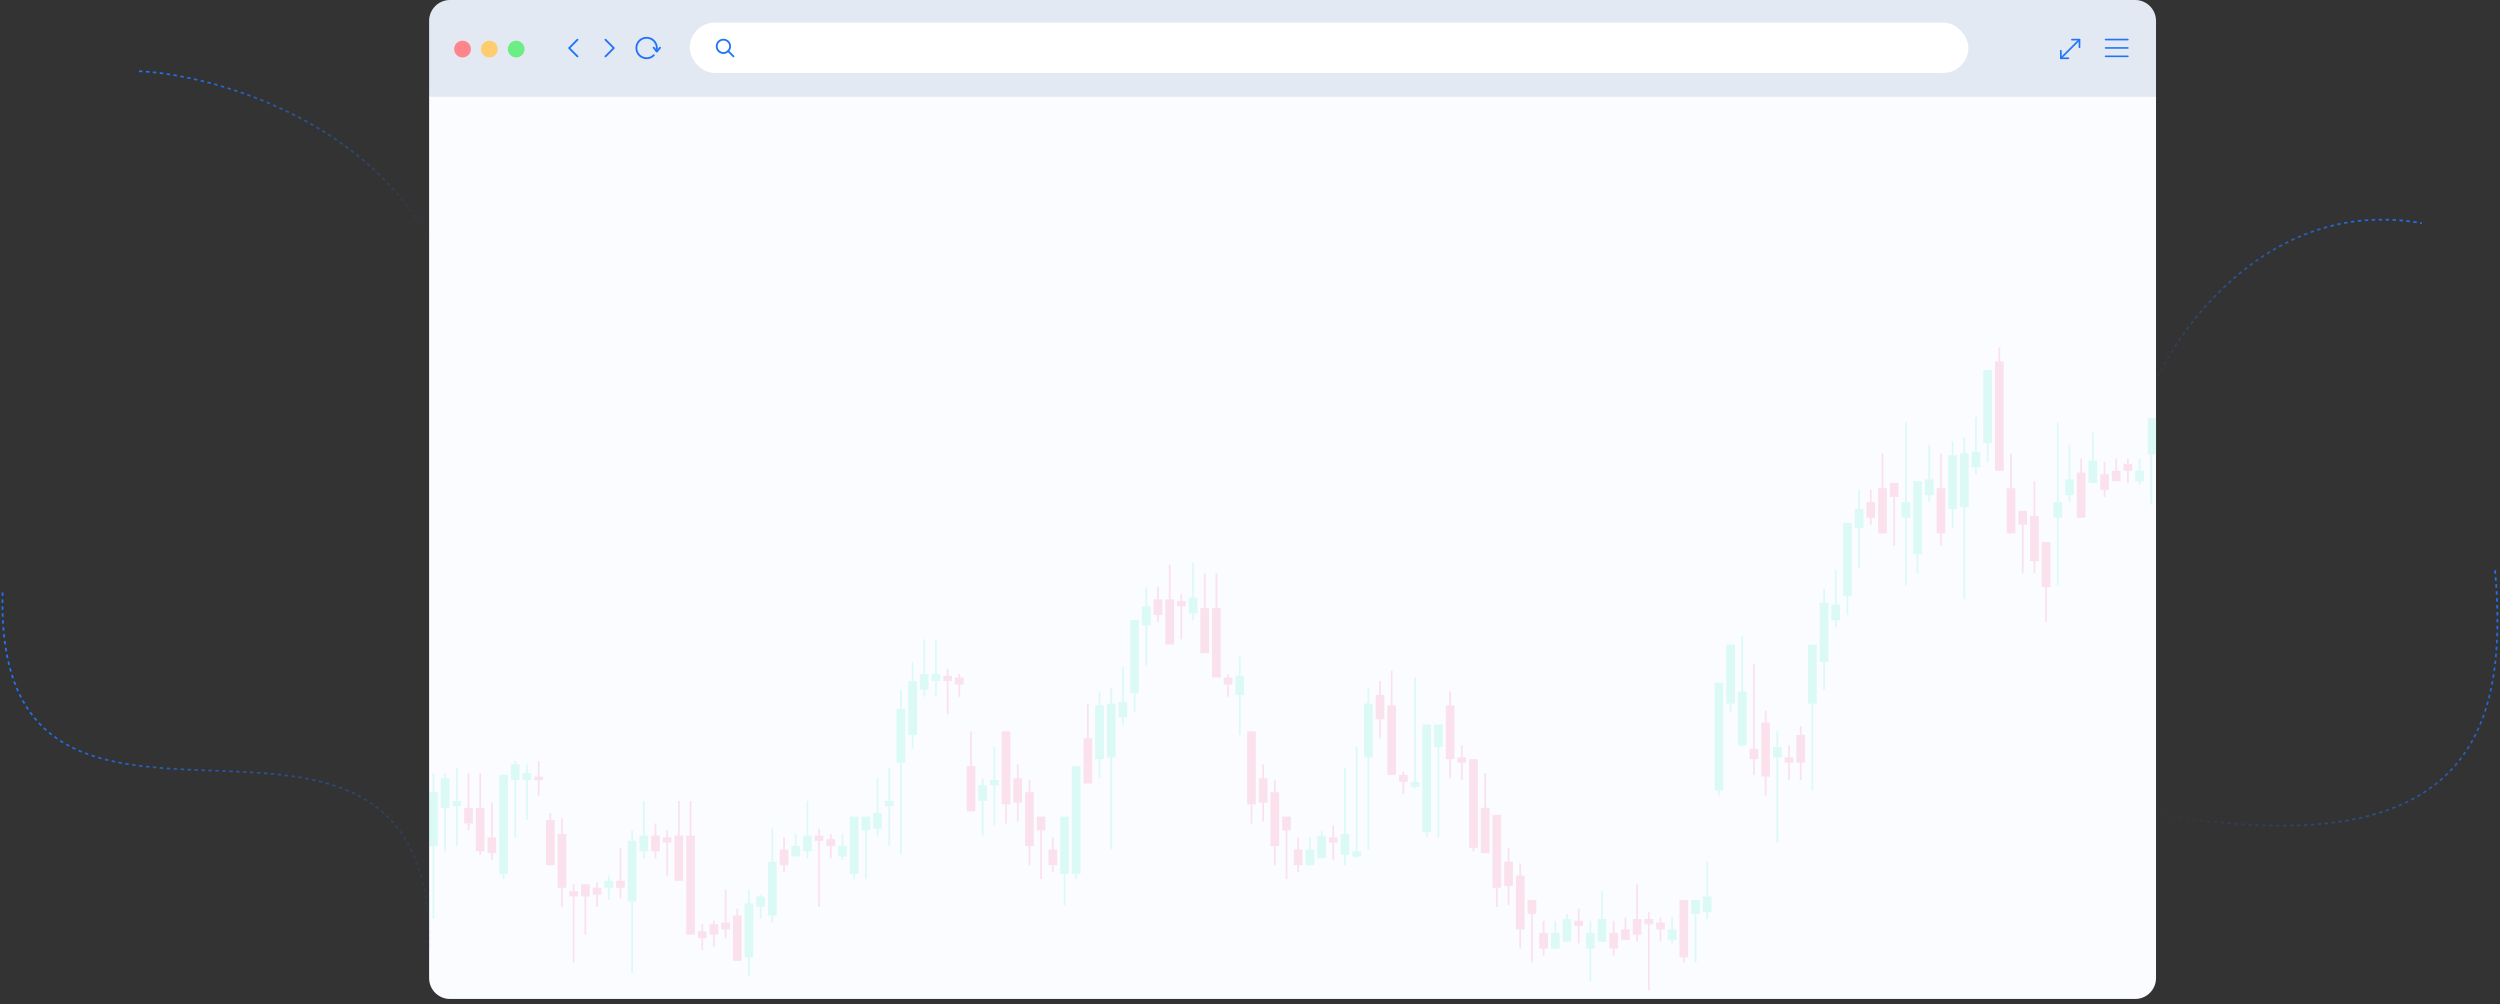
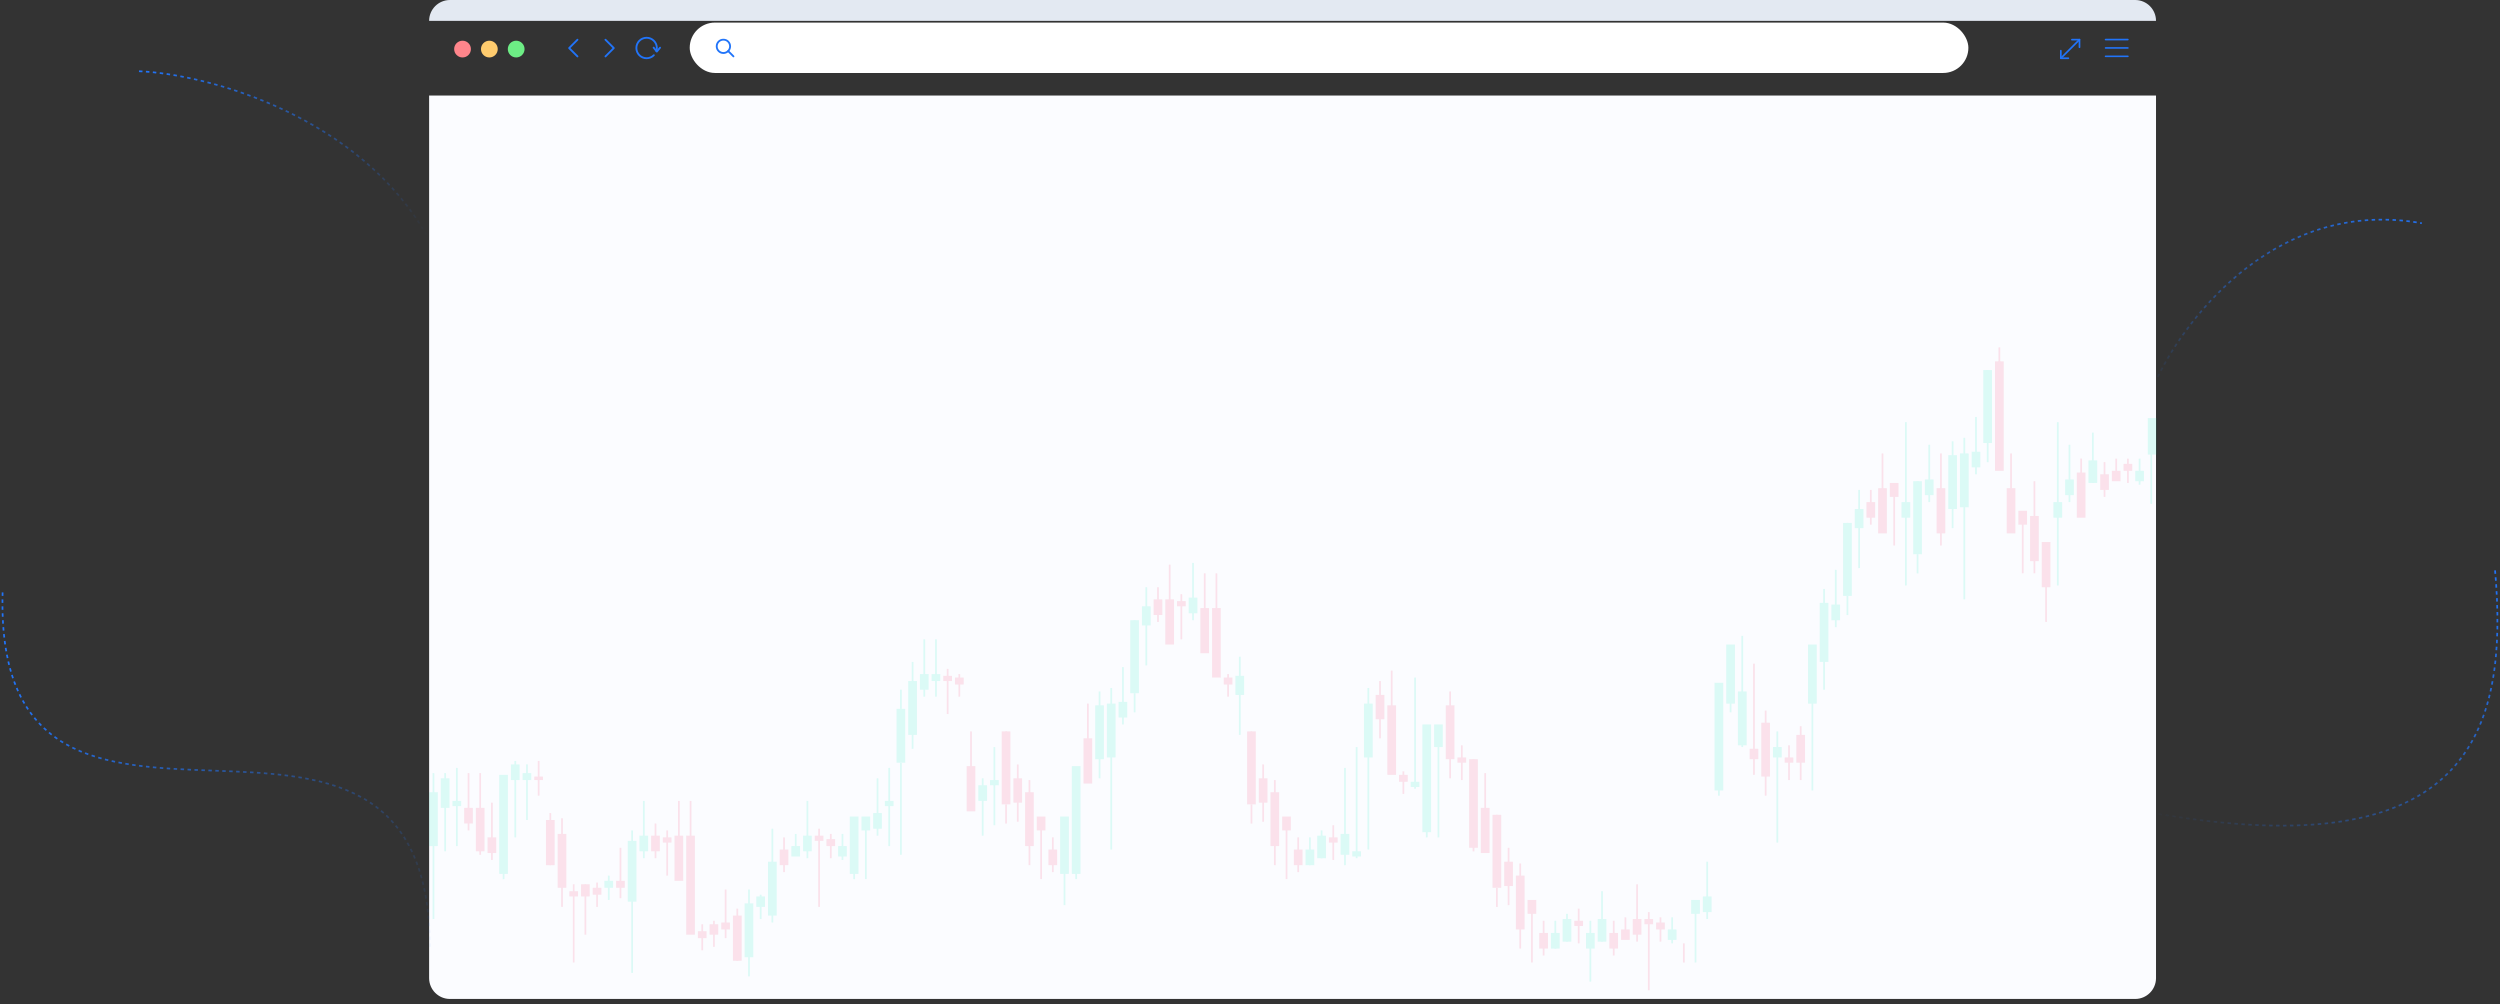
<svg xmlns="http://www.w3.org/2000/svg" width="1439" height="578" viewBox="0 0 1439 578" fill="none">
  <rect x="0" y="0" width="1439" height="578" fill="#333333" stroke="none" />
  <path d="M247 55H1241V563C1241 569.627 1235.63 575 1229 575H259C252.373 575 247 569.627 247 563V55Z" fill="#FBFCFF" />
  <g opacity="0.14">
    <rect x="247" y="456" width="5" height="31" fill="#0FEDBE" />
    <line x1="249.5" y1="529" x2="249.5" y2="445" stroke="#0FEDBE" />
    <rect x="253.727" y="448" width="5" height="17" fill="#0FEDBE" />
    <line x1="256.227" y1="490" x2="256.227" y2="445" stroke="#0FEDBE" />
    <rect x="260.453" y="461" width="5" height="3" fill="#0FEDBE" />
    <line x1="262.953" y1="487" x2="262.953" y2="442" stroke="#0FEDBE" />
    <rect x="267.18" y="465" width="5" height="9" fill="#F73C6B" />
    <line x1="269.68" y1="478" x2="269.68" y2="445" stroke="#F73C6B" />
    <rect x="273.906" y="465" width="5" height="25" fill="#F73C6B" />
    <line x1="276.406" y1="492" x2="276.406" y2="445" stroke="#F73C6B" />
    <rect x="280.633" y="482" width="5" height="9" fill="#F73C6B" />
    <line x1="283.133" y1="495" x2="283.133" y2="462" stroke="#F73C6B" />
    <rect x="287.359" y="446" width="5" height="57" fill="#0FEDBE" />
    <line x1="289.859" y1="506.045" x2="289.859" y2="495" stroke="#0FEDBE" />
    <rect x="294.086" y="440" width="5" height="9" fill="#0FEDBE" />
    <line x1="296.586" y1="482" x2="296.586" y2="438" stroke="#0FEDBE" />
    <rect x="300.812" y="445" width="5" height="4" fill="#0FEDBE" />
    <line x1="303.312" y1="472" x2="303.312" y2="440" stroke="#0FEDBE" />
    <rect x="307.539" y="447" width="5" height="2" fill="#F73C6B" />
    <line x1="310.039" y1="458" x2="310.039" y2="438" stroke="#F73C6B" />
    <rect x="314.266" y="472" width="5" height="26" fill="#F73C6B" />
    <line x1="316.766" y1="498" x2="316.766" y2="468" stroke="#F73C6B" />
    <rect x="320.992" y="480" width="5" height="31" fill="#F73C6B" />
    <line x1="323.492" y1="522" x2="323.492" y2="471" stroke="#F73C6B" />
    <rect x="327.715" y="513" width="5" height="3" fill="#F73C6B" />
    <line x1="330.215" y1="554" x2="330.215" y2="509" stroke="#F73C6B" />
    <rect x="334.441" y="509" width="5" height="7" fill="#F73C6B" />
    <line x1="336.941" y1="538" x2="336.941" y2="509" stroke="#F73C6B" />
    <rect x="341.168" y="511" width="5" height="4" fill="#F73C6B" />
    <line x1="343.668" y1="522" x2="343.668" y2="508" stroke="#F73C6B" />
    <rect x="347.895" y="507" width="5" height="4" fill="#0FEDBE" />
    <line x1="350.395" y1="518" x2="350.395" y2="504" stroke="#0FEDBE" />
    <rect x="354.621" y="507" width="5" height="4" fill="#F73C6B" />
    <line x1="357.121" y1="517" x2="357.121" y2="488" stroke="#F73C6B" />
    <rect x="361.348" y="484" width="5" height="35" fill="#0FEDBE" />
    <line x1="363.848" y1="560" x2="363.848" y2="478" stroke="#0FEDBE" />
    <rect x="368.074" y="481" width="5" height="9" fill="#0FEDBE" />
    <line x1="370.574" y1="494" x2="370.574" y2="461" stroke="#0FEDBE" />
    <rect x="374.801" y="481" width="5" height="9" fill="#F73C6B" />
    <line x1="377.301" y1="494" x2="377.301" y2="474" stroke="#F73C6B" />
    <rect x="381.527" y="482" width="5" height="3" fill="#F73C6B" />
    <line x1="384.027" y1="504" x2="384.027" y2="478" stroke="#F73C6B" />
    <rect x="388.254" y="481" width="5" height="26" fill="#F73C6B" />
    <line x1="390.754" y1="494" x2="390.754" y2="461" stroke="#F73C6B" />
    <rect x="394.98" y="481" width="5" height="57" fill="#F73C6B" />
    <line x1="397.48" y1="494" x2="397.48" y2="461" stroke="#F73C6B" />
    <rect x="401.707" y="536" width="5" height="4" fill="#F73C6B" />
    <line x1="404.207" y1="547" x2="404.207" y2="532" stroke="#F73C6B" />
    <rect x="408.434" y="532" width="5" height="6" fill="#F73C6B" />
    <line x1="410.934" y1="545" x2="410.934" y2="530" stroke="#F73C6B" />
    <rect x="415.16" y="531" width="5" height="4" fill="#F73C6B" />
    <line x1="417.66" y1="540" x2="417.66" y2="512" stroke="#F73C6B" />
    <rect x="421.887" y="527" width="5" height="26" fill="#F73C6B" />
    <line x1="424.387" y1="553" x2="424.387" y2="523" stroke="#F73C6B" />
    <rect x="428.613" y="520" width="5" height="31" fill="#0FEDBE" />
    <line x1="431.113" y1="562" x2="431.113" y2="512" stroke="#0FEDBE" />
    <rect x="435.34" y="516" width="5" height="6" fill="#0FEDBE" />
    <line x1="437.84" y1="529" x2="437.84" y2="515" stroke="#0FEDBE" />
    <rect x="442.066" y="496" width="5" height="31" fill="#0FEDBE" />
    <line x1="444.566" y1="531" x2="444.566" y2="477" stroke="#0FEDBE" />
    <rect x="448.789" y="489" width="5" height="9" fill="#F73C6B" />
    <line x1="451.289" y1="502" x2="451.289" y2="482" stroke="#F73C6B" />
    <rect width="5" height="6" transform="matrix(1 0 0 -1 455.516 493)" fill="#0FEDBE" />
    <line y1="-0.5" x2="9" y2="-0.5" transform="matrix(4.37115e-08 1 1 -4.37115e-08 458.516 480)" stroke="#0FEDBE" />
    <rect x="462.242" y="481" width="5" height="9" fill="#0FEDBE" />
    <line x1="464.742" y1="494" x2="464.742" y2="461" stroke="#0FEDBE" />
    <rect x="468.969" y="481" width="5" height="3" fill="#F73C6B" />
    <line x1="471.469" y1="522" x2="471.469" y2="477" stroke="#F73C6B" />
    <rect x="475.695" y="483" width="5" height="4" fill="#F73C6B" />
    <line x1="478.195" y1="494" x2="478.195" y2="480" stroke="#F73C6B" />
    <rect width="5" height="6" transform="matrix(1 0 0 -1 482.422 493)" fill="#0FEDBE" />
    <line x1="484.922" y1="495" x2="484.922" y2="480" stroke="#0FEDBE" />
    <rect x="489.148" y="470" width="5" height="33" fill="#0FEDBE" />
    <line x1="491.648" y1="506.045" x2="491.648" y2="495" stroke="#0FEDBE" />
    <rect x="495.875" y="470" width="5" height="8" fill="#0FEDBE" />
    <line x1="498.375" y1="506" x2="498.375" y2="477" stroke="#0FEDBE" />
    <rect x="502.602" y="468" width="5" height="9" fill="#0FEDBE" />
    <line x1="505.102" y1="481" x2="505.102" y2="448" stroke="#0FEDBE" />
    <rect x="509.328" y="461" width="5" height="3" fill="#0FEDBE" />
    <line x1="511.828" y1="487" x2="511.828" y2="442" stroke="#0FEDBE" />
    <rect x="516.055" y="408" width="5" height="31" fill="#0FEDBE" />
    <line x1="518.555" y1="408.045" x2="518.555" y2="397" stroke="#0FEDBE" />
    <line x1="518.555" y1="492" x2="518.555" y2="439" stroke="#0FEDBE" />
    <rect x="522.781" y="392" width="5" height="31" fill="#0FEDBE" />
    <line x1="525.281" y1="431" x2="525.281" y2="381" stroke="#0FEDBE" />
    <rect x="529.508" y="388" width="5" height="9" fill="#0FEDBE" />
    <line x1="532.008" y1="401" x2="532.008" y2="368" stroke="#0FEDBE" />
    <rect x="536.234" y="388" width="5" height="4" fill="#0FEDBE" />
    <line x1="538.734" y1="401" x2="538.734" y2="368" stroke="#0FEDBE" />
    <rect x="542.961" y="389" width="5" height="3" fill="#F73C6B" />
    <line x1="545.461" y1="411" x2="545.461" y2="385" stroke="#F73C6B" />
    <rect x="549.688" y="390" width="5" height="4" fill="#F73C6B" />
    <line x1="552.188" y1="401" x2="552.188" y2="388" stroke="#F73C6B" />
    <rect x="556.414" y="441" width="5" height="26" fill="#F73C6B" />
    <line x1="558.914" y1="454" x2="558.914" y2="421" stroke="#F73C6B" />
    <rect x="563.141" y="452" width="5" height="9" fill="#0FEDBE" />
    <line x1="565.641" y1="481" x2="565.641" y2="448" stroke="#0FEDBE" />
    <rect x="569.867" y="449" width="5" height="3" fill="#0FEDBE" />
    <line x1="572.367" y1="475" x2="572.367" y2="430" stroke="#0FEDBE" />
    <rect x="576.59" y="421" width="5" height="42" fill="#F73C6B" />
    <line x1="579.09" y1="432.045" x2="579.09" y2="421" stroke="#F73C6B" />
    <line x1="579.09" y1="474.045" x2="579.09" y2="463" stroke="#F73C6B" />
    <rect x="583.316" y="448" width="5" height="14" fill="#F73C6B" />
    <line x1="585.816" y1="473" x2="585.816" y2="440" stroke="#F73C6B" />
    <rect x="590.043" y="456" width="5" height="31" fill="#F73C6B" />
    <line x1="592.543" y1="498" x2="592.543" y2="449" stroke="#F73C6B" />
    <rect x="596.77" y="470" width="5" height="8" fill="#F73C6B" />
    <line x1="599.27" y1="506" x2="599.27" y2="477" stroke="#F73C6B" />
    <rect x="603.496" y="489" width="5" height="9" fill="#F73C6B" />
    <line x1="605.996" y1="502" x2="605.996" y2="482" stroke="#F73C6B" />
    <rect x="610.223" y="470" width="5" height="33" fill="#0FEDBE" />
    <line x1="612.723" y1="521" x2="612.723" y2="495" stroke="#0FEDBE" />
    <rect x="616.949" y="441" width="5" height="62" fill="#0FEDBE" />
    <line x1="619.449" y1="506" x2="619.449" y2="495" stroke="#0FEDBE" />
    <rect x="623.676" y="425" width="5" height="26" fill="#F73C6B" />
    <line x1="626.176" y1="438" x2="626.176" y2="405" stroke="#F73C6B" />
    <rect x="630.402" y="406" width="5" height="31" fill="#0FEDBE" />
    <line x1="632.902" y1="448" x2="632.902" y2="398" stroke="#0FEDBE" />
    <rect x="637.129" y="405" width="5" height="31" fill="#0FEDBE" />
    <line x1="639.629" y1="489" x2="639.629" y2="396" stroke="#0FEDBE" />
    <rect x="643.855" y="404" width="5" height="9" fill="#0FEDBE" />
    <line x1="646.355" y1="417" x2="646.355" y2="384" stroke="#0FEDBE" />
    <rect x="650.582" y="357" width="5" height="42" fill="#0FEDBE" />
    <line x1="653.082" y1="368.045" x2="653.082" y2="357" stroke="#0FEDBE" />
    <line x1="653.082" y1="410.045" x2="653.082" y2="399" stroke="#0FEDBE" />
    <rect x="657.309" y="349" width="5" height="11" fill="#0FEDBE" />
    <line x1="659.809" y1="383" x2="659.809" y2="338" stroke="#0FEDBE" />
    <rect x="664.035" y="345" width="5" height="9" fill="#F73C6B" />
    <line x1="666.535" y1="358" x2="666.535" y2="338" stroke="#F73C6B" />
    <rect x="670.762" y="345" width="5" height="26" fill="#F73C6B" />
    <line x1="673.262" y1="358" x2="673.262" y2="325" stroke="#F73C6B" />
    <rect x="677.488" y="346" width="5" height="3" fill="#F73C6B" />
    <line x1="679.988" y1="368" x2="679.988" y2="342" stroke="#F73C6B" />
    <rect x="684.215" y="344" width="5" height="9" fill="#0FEDBE" />
    <line x1="686.715" y1="357" x2="686.715" y2="324" stroke="#0FEDBE" />
    <rect x="690.941" y="350" width="5" height="26" fill="#F73C6B" />
    <line x1="693.441" y1="363" x2="693.441" y2="330" stroke="#F73C6B" />
    <rect x="697.664" y="350" width="5" height="40" fill="#F73C6B" />
    <line x1="700.164" y1="363" x2="700.164" y2="330" stroke="#F73C6B" />
    <rect x="704.391" y="390" width="5" height="4" fill="#F73C6B" />
    <line x1="706.891" y1="401" x2="706.891" y2="388" stroke="#F73C6B" />
    <rect x="711.117" y="389" width="5" height="11" fill="#0FEDBE" />
    <line x1="713.617" y1="423" x2="713.617" y2="378" stroke="#0FEDBE" />
    <rect x="717.844" y="421" width="5" height="42" fill="#F73C6B" />
    <line x1="720.344" y1="432.045" x2="720.344" y2="421" stroke="#F73C6B" />
    <line x1="720.344" y1="474.045" x2="720.344" y2="463" stroke="#F73C6B" />
    <rect x="724.57" y="448" width="5" height="14" fill="#F73C6B" />
    <line x1="727.07" y1="473" x2="727.07" y2="440" stroke="#F73C6B" />
    <rect x="731.297" y="456" width="5" height="31" fill="#F73C6B" />
    <line x1="733.797" y1="498" x2="733.797" y2="449" stroke="#F73C6B" />
    <rect x="738.023" y="470" width="5" height="8" fill="#F73C6B" />
    <line x1="740.523" y1="506" x2="740.523" y2="477" stroke="#F73C6B" />
    <rect x="744.75" y="489" width="5" height="9" fill="#F73C6B" />
    <line x1="747.25" y1="502" x2="747.25" y2="482" stroke="#F73C6B" />
    <rect x="751.477" y="489" width="5" height="9" fill="#0FEDBE" />
    <line x1="753.977" y1="498" x2="753.977" y2="482" stroke="#0FEDBE" />
    <rect x="758.203" y="481" width="5" height="13" fill="#0FEDBE" />
    <line x1="760.703" y1="494" x2="760.703" y2="478" stroke="#0FEDBE" />
    <rect x="764.93" y="482" width="5" height="3" fill="#F73C6B" />
    <line x1="767.43" y1="495" x2="767.43" y2="475" stroke="#F73C6B" />
    <rect x="771.656" y="480" width="5" height="12" fill="#0FEDBE" />
    <line x1="774.156" y1="498" x2="774.156" y2="442" stroke="#0FEDBE" />
    <rect x="778.383" y="490" width="5" height="3" fill="#0FEDBE" />
    <line x1="780.883" y1="494" x2="780.883" y2="430" stroke="#0FEDBE" />
    <rect x="785.109" y="405" width="5" height="31" fill="#0FEDBE" />
    <line x1="787.609" y1="489" x2="787.609" y2="396" stroke="#0FEDBE" />
    <rect x="791.836" y="400" width="5" height="14" fill="#F73C6B" />
    <line x1="794.336" y1="425" x2="794.336" y2="392" stroke="#F73C6B" />
    <rect x="798.562" y="406" width="5" height="40" fill="#F73C6B" />
    <line x1="801.062" y1="419" x2="801.062" y2="386" stroke="#F73C6B" />
    <rect x="805.289" y="446" width="5" height="4" fill="#F73C6B" />
    <line x1="807.789" y1="457" x2="807.789" y2="444" stroke="#F73C6B" />
    <rect x="812.012" y="450" width="5" height="3" fill="#0FEDBE" />
    <line x1="814.512" y1="454" x2="814.512" y2="390" stroke="#0FEDBE" />
    <rect x="818.738" y="417" width="5" height="62" fill="#0FEDBE" />
    <line x1="821.238" y1="482" x2="821.238" y2="471" stroke="#0FEDBE" />
    <rect x="825.465" y="417" width="5" height="13" fill="#0FEDBE" />
    <line x1="827.965" y1="482" x2="827.965" y2="424" stroke="#0FEDBE" />
    <rect x="832.191" y="406" width="5" height="31" fill="#F73C6B" />
    <line x1="834.691" y1="448" x2="834.691" y2="398" stroke="#F73C6B" />
    <rect x="838.918" y="436" width="5" height="3" fill="#F73C6B" />
    <line x1="841.418" y1="449" x2="841.418" y2="429" stroke="#F73C6B" />
    <rect x="845.645" y="437" width="5" height="51" fill="#F73C6B" />
    <line x1="848.145" y1="448.045" x2="848.145" y2="437" stroke="#F73C6B" />
    <line x1="848.145" y1="490.045" x2="848.145" y2="479" stroke="#F73C6B" />
    <rect x="852.371" y="465" width="5" height="26" fill="#F73C6B" />
    <line x1="854.871" y1="478" x2="854.871" y2="445" stroke="#F73C6B" />
    <rect x="859.098" y="469" width="5" height="42" fill="#F73C6B" />
    <line x1="861.598" y1="480.045" x2="861.598" y2="469" stroke="#F73C6B" />
    <line x1="861.598" y1="522.045" x2="861.598" y2="511" stroke="#F73C6B" />
    <rect x="865.824" y="496" width="5" height="14" fill="#F73C6B" />
    <line x1="868.324" y1="521" x2="868.324" y2="488" stroke="#F73C6B" />
    <rect x="872.551" y="504" width="5" height="31" fill="#F73C6B" />
    <line x1="875.051" y1="546" x2="875.051" y2="497" stroke="#F73C6B" />
    <rect x="879.277" y="518" width="5" height="8" fill="#F73C6B" />
    <line x1="881.777" y1="554" x2="881.777" y2="525" stroke="#F73C6B" />
    <rect x="886.004" y="537" width="5" height="9" fill="#F73C6B" />
    <line x1="888.504" y1="550" x2="888.504" y2="530" stroke="#F73C6B" />
    <rect x="892.73" y="537" width="5" height="9" fill="#0FEDBE" />
    <line x1="895.23" y1="546" x2="895.23" y2="530" stroke="#0FEDBE" />
    <rect x="899.457" y="529" width="5" height="13" fill="#0FEDBE" />
    <line x1="901.957" y1="542" x2="901.957" y2="526" stroke="#0FEDBE" />
    <rect x="906.184" y="530" width="5" height="3" fill="#F73C6B" />
    <line x1="908.684" y1="543" x2="908.684" y2="523" stroke="#F73C6B" />
    <rect x="912.906" y="537" width="5" height="9" fill="#0FEDBE" />
    <line x1="915.406" y1="565" x2="915.406" y2="530" stroke="#0FEDBE" />
    <rect x="919.633" y="529" width="5" height="13" fill="#0FEDBE" />
    <line x1="922.133" y1="542" x2="922.133" y2="513" stroke="#0FEDBE" />
    <rect x="926.359" y="537" width="5" height="9" fill="#F73C6B" />
    <line x1="928.859" y1="550" x2="928.859" y2="530" stroke="#F73C6B" />
    <rect width="5" height="6" transform="matrix(1 0 0 -1 933.086 541)" fill="#F73C6B" />
    <line y1="-0.5" x2="9" y2="-0.5" transform="matrix(4.37115e-08 1 1 -4.37115e-08 936.086 528)" stroke="#F73C6B" />
    <rect x="939.812" y="529" width="5" height="9" fill="#F73C6B" />
    <line x1="942.312" y1="542" x2="942.312" y2="509" stroke="#F73C6B" />
    <rect x="946.539" y="529" width="5" height="3" fill="#F73C6B" />
    <line x1="949.039" y1="570" x2="949.039" y2="525" stroke="#F73C6B" />
    <rect x="953.266" y="531" width="5" height="4" fill="#F73C6B" />
    <line x1="955.766" y1="542" x2="955.766" y2="528" stroke="#F73C6B" />
    <rect width="5" height="6" transform="matrix(1 0 0 -1 959.992 541)" fill="#0FEDBE" />
    <line x1="962.492" y1="543" x2="962.492" y2="528" stroke="#0FEDBE" />
-     <rect x="966.719" y="518" width="5" height="33" fill="#F73C6B" />
    <line x1="969.219" y1="554.045" x2="969.219" y2="543" stroke="#F73C6B" />
    <rect x="973.445" y="518" width="5" height="8" fill="#0FEDBE" />
    <line x1="975.945" y1="554" x2="975.945" y2="525" stroke="#0FEDBE" />
    <rect x="980.172" y="516" width="5" height="9" fill="#0FEDBE" />
    <line x1="982.672" y1="529" x2="982.672" y2="496" stroke="#0FEDBE" />
    <rect x="986.898" y="393" width="5" height="62" fill="#0FEDBE" />
    <line x1="989.398" y1="458" x2="989.398" y2="447" stroke="#0FEDBE" />
    <rect x="993.625" y="371" width="5" height="34" fill="#0FEDBE" />
    <line x1="996.125" y1="410" x2="996.125" y2="399" stroke="#0FEDBE" />
    <rect x="1000.35" y="398" width="5" height="31" fill="#0FEDBE" />
    <line x1="1002.85" y1="430" x2="1002.85" y2="366" stroke="#0FEDBE" />
    <rect x="1007.08" y="431" width="5" height="6" fill="#F73C6B" />
    <line x1="1009.58" y1="446" x2="1009.58" y2="382" stroke="#F73C6B" />
    <rect x="1013.8" y="416" width="5" height="31" fill="#F73C6B" />
    <line x1="1016.3" y1="458" x2="1016.3" y2="409" stroke="#F73C6B" />
    <rect width="5" height="6" transform="matrix(1 0 0 -1 1020.53 436)" fill="#0FEDBE" />
    <line y1="-0.5" x2="64" y2="-0.5" transform="matrix(-5.46393e-08 1 1 5.46393e-08 1023.53 421)" stroke="#0FEDBE" />
    <rect x="1027.25" y="436" width="5" height="3" fill="#F73C6B" />
    <line x1="1029.75" y1="449" x2="1029.75" y2="429" stroke="#F73C6B" />
    <rect x="1033.98" y="423" width="5" height="16" fill="#F73C6B" />
    <line x1="1036.48" y1="449" x2="1036.48" y2="418" stroke="#F73C6B" />
    <rect x="1040.71" y="371" width="5" height="34" fill="#0FEDBE" />
    <line x1="1043.21" y1="455" x2="1043.21" y2="399" stroke="#0FEDBE" />
    <rect x="1047.43" y="347" width="5" height="34" fill="#0FEDBE" />
    <line x1="1049.93" y1="397" x2="1049.93" y2="339" stroke="#0FEDBE" />
    <rect x="1054.16" y="348" width="5" height="9" fill="#0FEDBE" />
    <line x1="1056.66" y1="361" x2="1056.66" y2="328" stroke="#0FEDBE" />
    <rect x="1060.89" y="301" width="5" height="42" fill="#0FEDBE" />
    <line x1="1063.39" y1="312.045" x2="1063.39" y2="301" stroke="#0FEDBE" />
    <line x1="1063.39" y1="354.045" x2="1063.39" y2="343" stroke="#0FEDBE" />
    <rect x="1067.61" y="293" width="5" height="11" fill="#0FEDBE" />
    <line x1="1070.11" y1="327" x2="1070.11" y2="282" stroke="#0FEDBE" />
    <rect x="1074.34" y="289" width="5" height="9" fill="#F73C6B" />
    <line x1="1076.84" y1="302" x2="1076.84" y2="282" stroke="#F73C6B" />
    <rect x="1081.07" y="281" width="5" height="26" fill="#F73C6B" />
    <line x1="1083.57" y1="294" x2="1083.57" y2="261" stroke="#F73C6B" />
    <rect x="1087.79" y="278" width="5" height="8" fill="#F73C6B" />
    <line x1="1090.29" y1="314" x2="1090.29" y2="285" stroke="#F73C6B" />
    <rect x="1094.52" y="289" width="5" height="9" fill="#0FEDBE" />
    <line x1="1097.02" y1="337" x2="1097.02" y2="243" stroke="#0FEDBE" />
    <rect x="1101.25" y="277" width="5" height="42" fill="#0FEDBE" />
    <line x1="1103.75" y1="288.045" x2="1103.75" y2="277" stroke="#0FEDBE" />
    <line x1="1103.75" y1="330.045" x2="1103.75" y2="319" stroke="#0FEDBE" />
    <rect x="1107.97" y="276" width="5" height="9" fill="#0FEDBE" />
    <line x1="1110.47" y1="289" x2="1110.47" y2="256" stroke="#0FEDBE" />
    <rect x="1114.7" y="281" width="5" height="26" fill="#F73C6B" />
    <line x1="1117.2" y1="314" x2="1117.2" y2="261" stroke="#F73C6B" />
    <rect x="1121.43" y="262" width="5" height="31" fill="#0FEDBE" />
    <line x1="1123.93" y1="304" x2="1123.93" y2="254" stroke="#0FEDBE" />
    <rect x="1128.15" y="261" width="5" height="31" fill="#0FEDBE" />
    <line x1="1130.65" y1="345" x2="1130.65" y2="252" stroke="#0FEDBE" />
    <rect x="1134.88" y="260" width="5" height="9" fill="#0FEDBE" />
    <line x1="1137.38" y1="273" x2="1137.38" y2="240" stroke="#0FEDBE" />
    <rect x="1141.6" y="213" width="5" height="42" fill="#0FEDBE" />
    <line x1="1144.1" y1="224.045" x2="1144.1" y2="213" stroke="#0FEDBE" />
    <line x1="1144.1" y1="266.045" x2="1144.1" y2="255" stroke="#0FEDBE" />
    <rect x="1148.33" y="208" width="5" height="63" fill="#F73C6B" />
    <line x1="1150.83" y1="219.045" x2="1150.83" y2="208" stroke="#F73C6B" />
    <line x1="1150.83" y1="211" x2="1150.83" y2="199.955" stroke="#F73C6B" />
    <rect x="1155.05" y="281" width="5" height="26" fill="#F73C6B" />
    <line x1="1157.55" y1="294" x2="1157.55" y2="261" stroke="#F73C6B" />
    <rect x="1161.78" y="294" width="5" height="8" fill="#F73C6B" />
    <line x1="1164.28" y1="330" x2="1164.28" y2="301" stroke="#F73C6B" />
    <rect x="1168.51" y="297" width="5" height="26" fill="#F73C6B" />
    <line x1="1171.01" y1="330" x2="1171.01" y2="277" stroke="#F73C6B" />
    <rect width="5" height="26" transform="matrix(1 0 0 -1 1175.23 338)" fill="#F73C6B" />
    <line y1="-0.5" x2="33" y2="-0.5" transform="matrix(-4.37113e-08 1 1 4.37113e-08 1178.23 325)" stroke="#F73C6B" />
    <rect x="1181.96" y="289" width="5" height="9" fill="#0FEDBE" />
    <line x1="1184.46" y1="337" x2="1184.46" y2="243" stroke="#0FEDBE" />
    <rect x="1188.69" y="276" width="5" height="9" fill="#0FEDBE" />
    <line x1="1191.19" y1="289" x2="1191.19" y2="256" stroke="#0FEDBE" />
    <rect x="1195.41" y="272" width="5" height="26" fill="#F73C6B" />
    <line x1="1197.91" y1="283.045" x2="1197.91" y2="272" stroke="#F73C6B" />
    <line x1="1197.91" y1="275" x2="1197.91" y2="263.955" stroke="#F73C6B" />
    <rect x="1202.14" y="265" width="5" height="13" fill="#0FEDBE" />
    <line x1="1204.64" y1="278" x2="1204.64" y2="249" stroke="#0FEDBE" />
    <rect x="1208.87" y="273" width="5" height="9" fill="#F73C6B" />
    <line x1="1211.37" y1="286" x2="1211.37" y2="266" stroke="#F73C6B" />
    <rect width="5" height="6" transform="matrix(1 0 0 -1 1215.59 277)" fill="#F73C6B" />
    <line y1="-0.5" x2="9" y2="-0.5" transform="matrix(4.37115e-08 1 1 -4.37115e-08 1218.59 264)" stroke="#F73C6B" />
    <rect x="1222.32" y="267" width="5" height="4" fill="#F73C6B" />
    <line x1="1224.82" y1="278" x2="1224.82" y2="264" stroke="#F73C6B" />
    <rect width="5" height="6" transform="matrix(1 0 0 -1 1229.05 277)" fill="#0FEDBE" />
    <line x1="1231.55" y1="279" x2="1231.55" y2="264" stroke="#0FEDBE" />
    <rect x="1236.27" y="240.654" width="5" height="21" fill="#0FEDBE" />
    <line x1="1238.27" y1="290" x2="1238.27" y2="261" stroke="#0FEDBE" />
  </g>
-   <path d="M247 12C247 5.373 252.373 0 259 0H1229C1235.63 0 1241 5.373 1241 12V55.775H247V12Z" fill="#E3E9F2" />
+   <path d="M247 12C247 5.373 252.373 0 259 0H1229C1235.63 0 1241 5.373 1241 12V55.775V12Z" fill="#E3E9F2" />
  <path d="M1224.82 23.243H1211.95C1211.69 23.243 1211.48 23.034 1211.48 22.777C1211.48 22.52 1211.69 22.311 1211.95 22.311H1224.82C1225.07 22.311 1225.28 22.52 1225.28 22.777C1225.28 23.034 1225.07 23.243 1224.82 23.243Z" fill="#2174F9" />
  <path d="M1224.82 28.067H1211.95C1211.69 28.067 1211.48 27.858 1211.48 27.601C1211.48 27.344 1211.69 27.135 1211.95 27.135H1224.82C1225.07 27.135 1225.28 27.344 1225.28 27.601C1225.28 27.858 1225.07 28.067 1224.82 28.067Z" fill="#2174F9" />
  <path d="M1224.82 32.894H1211.95C1211.69 32.894 1211.48 32.685 1211.48 32.427C1211.48 32.17 1211.69 31.961 1211.95 31.961H1224.82C1225.07 31.961 1225.28 32.17 1225.28 32.427C1225.28 32.685 1225.07 32.894 1224.82 32.894Z" fill="#2174F9" />
  <path d="M1186.22 34.019C1186.09 34.019 1185.96 33.97 1185.88 33.874C1185.69 33.681 1185.69 33.375 1185.88 33.182L1196.61 22.455C1196.8 22.262 1197.1 22.262 1197.3 22.455C1197.49 22.648 1197.49 22.954 1197.3 23.147L1186.57 33.874C1186.47 33.97 1186.35 34.019 1186.23 34.019H1186.22Z" fill="#2174F9" />
  <path d="M1196.94 27.683C1196.67 27.683 1196.46 27.458 1196.46 27.201V23.309H1192.57C1192.29 23.309 1192.09 23.084 1192.09 22.826C1192.09 22.569 1192.31 22.344 1192.57 22.344H1196.96C1197.23 22.344 1197.44 22.569 1197.44 22.826V27.217C1197.44 27.49 1197.22 27.699 1196.96 27.699L1196.94 27.683Z" fill="#2174F9" />
  <path d="M1190.61 34.02H1186.22C1185.94 34.02 1185.73 33.794 1185.73 33.537V29.146C1185.73 28.873 1185.96 28.664 1186.22 28.664C1186.47 28.664 1186.7 28.889 1186.7 29.146V33.038H1190.59C1190.86 33.038 1191.07 33.264 1191.07 33.521C1191.07 33.778 1190.85 34.003 1190.59 34.003L1190.61 34.02Z" fill="#2174F9" />
  <rect x="397" y="13" width="736" height="29" rx="14.5" fill="white" />
  <path d="M348.496 33.017C348.351 33.017 348.223 32.969 348.11 32.857C347.901 32.648 347.901 32.31 348.11 32.101L352.549 27.662L348.11 23.223C347.901 23.014 347.901 22.676 348.11 22.467C348.319 22.258 348.657 22.258 348.866 22.467L353.691 27.292C353.9 27.501 353.9 27.839 353.691 28.048L348.866 32.873C348.753 32.985 348.625 33.033 348.48 33.033L348.496 33.017Z" fill="#2174F9" />
  <path d="M332.414 33.033C332.27 33.033 332.141 32.985 332.028 32.873L327.204 28.048C326.995 27.839 326.995 27.501 327.204 27.292L332.028 22.467C332.237 22.258 332.575 22.258 332.784 22.467C332.993 22.676 332.993 23.014 332.784 23.223L328.346 27.662L332.784 32.101C332.993 32.31 332.993 32.648 332.784 32.857C332.672 32.969 332.543 33.017 332.398 33.017L332.414 33.033Z" fill="#2174F9" />
  <path d="M266.235 33.075C268.9 33.075 271.06 30.915 271.06 28.25C271.06 25.586 268.9 23.426 266.235 23.426C263.57 23.426 261.41 25.586 261.41 28.25C261.41 30.915 263.57 33.075 266.235 33.075Z" fill="#FF858B" />
  <path d="M281.672 33.075C284.337 33.075 286.497 30.915 286.497 28.25C286.497 25.586 284.337 23.426 281.672 23.426C279.008 23.426 276.848 25.586 276.848 28.25C276.848 30.915 279.008 33.075 281.672 33.075Z" fill="#FFCC6E" />
  <path d="M297.114 33.075C299.778 33.075 301.939 30.915 301.939 28.25C301.939 25.586 299.778 23.426 297.114 23.426C294.449 23.426 292.289 25.586 292.289 28.25C292.289 30.915 294.449 33.075 297.114 33.075Z" fill="#6DED85" />
  <path d="M372.187 34.061C368.633 34.061 365.754 31.183 365.754 27.628C365.754 24.074 368.633 21.195 372.187 21.195C375.741 21.195 378.62 24.074 378.62 27.628C378.62 28.288 378.523 28.931 378.33 29.542C378.234 29.832 377.944 29.976 377.655 29.896C377.365 29.816 377.221 29.51 377.301 29.221C377.462 28.706 377.542 28.175 377.542 27.628C377.542 24.669 375.13 22.273 372.187 22.273C369.244 22.273 366.831 24.685 366.831 27.628C366.831 30.571 369.244 32.984 372.187 32.984C373.618 32.984 374.969 32.421 375.982 31.408C376.191 31.199 376.529 31.199 376.738 31.408C376.947 31.617 376.947 31.954 376.738 32.164C375.516 33.386 373.908 34.045 372.187 34.045V34.061Z" fill="#2174F9" />
  <path d="M378.075 30.234C377.915 30.234 377.77 30.153 377.657 30.041L375.808 27.757C375.615 27.532 375.663 27.194 375.888 27.001C376.113 26.808 376.451 26.856 376.644 27.082L378.075 28.851L379.523 27.098C379.716 26.872 380.054 26.84 380.279 27.033C380.504 27.226 380.536 27.564 380.343 27.789L378.477 30.041C378.381 30.169 378.22 30.234 378.059 30.234H378.075Z" fill="#2174F9" />
  <path d="M416.391 31.047C415.217 31.047 414.107 30.597 413.287 29.761C412.466 28.924 412 27.831 412 26.657C412 25.483 412.45 24.373 413.287 23.553C414.943 21.896 417.838 21.896 419.494 23.553C420.315 24.389 420.781 25.483 420.781 26.657C420.781 27.831 420.331 28.941 419.494 29.761C418.658 30.581 417.565 31.047 416.391 31.047ZM416.391 23.344C415.538 23.344 414.686 23.666 414.042 24.309C412.756 25.595 412.756 27.702 414.042 29.005C415.329 30.291 417.436 30.291 418.739 29.005C420.025 27.718 420.025 25.611 418.739 24.309C418.095 23.666 417.243 23.344 416.391 23.344Z" fill="#2174F9" />
  <path d="M422.197 32.993C422.052 32.993 421.923 32.945 421.811 32.832L418.739 29.76C418.53 29.551 418.53 29.213 418.739 29.005C418.948 28.795 419.286 28.795 419.495 29.005L422.566 32.076C422.776 32.285 422.776 32.623 422.566 32.832C422.454 32.945 422.325 32.993 422.18 32.993H422.197Z" fill="#2174F9" />
  <path d="M80 41C119.333 42.667 207.3 66.6 246.5 137" stroke="url(#paint0_linear_1349_3751)" stroke-dasharray="2 2" />
  <path d="M1.499 341C-4.001 537 247.499 350 247.499 546.5" stroke="url(#paint1_linear_1349_3751)" stroke-dasharray="2 2" />
  <path d="M1242.5 468.5C1418.5 498.5 1445 424.5 1436 326.5" stroke="url(#paint2_linear_1349_3751)" stroke-dasharray="2 2" />
  <path d="M1242 217C1259 181.667 1311.6 113.7 1394 128.5" stroke="url(#paint3_linear_1349_3751)" stroke-dasharray="2 2" />
  <defs>
    <linearGradient id="paint0_linear_1349_3751" x1="82.5" y1="42" x2="244" y2="138.5" gradientUnits="userSpaceOnUse">
      <stop stop-color="#2174F9" />
      <stop offset="1" stop-color="#2174F9" stop-opacity="0" />
    </linearGradient>
    <linearGradient id="paint1_linear_1349_3751" x1="47.999" y1="305.422" x2="314.355" y2="441.136" gradientUnits="userSpaceOnUse">
      <stop stop-color="#2174F9" />
      <stop offset="1" stop-color="#2174F9" stop-opacity="0" />
    </linearGradient>
    <linearGradient id="paint2_linear_1349_3751" x1="1438" y1="326" x2="1241.1" y2="476.038" gradientUnits="userSpaceOnUse">
      <stop stop-color="#2174F9" />
      <stop offset="1" stop-color="#2174F9" stop-opacity="0" />
    </linearGradient>
    <linearGradient id="paint3_linear_1349_3751" x1="1364.03" y1="98.678" x2="1275.16" y2="248.764" gradientUnits="userSpaceOnUse">
      <stop stop-color="#2174F9" />
      <stop offset="1" stop-color="#2174F9" stop-opacity="0" />
    </linearGradient>
  </defs>
</svg>